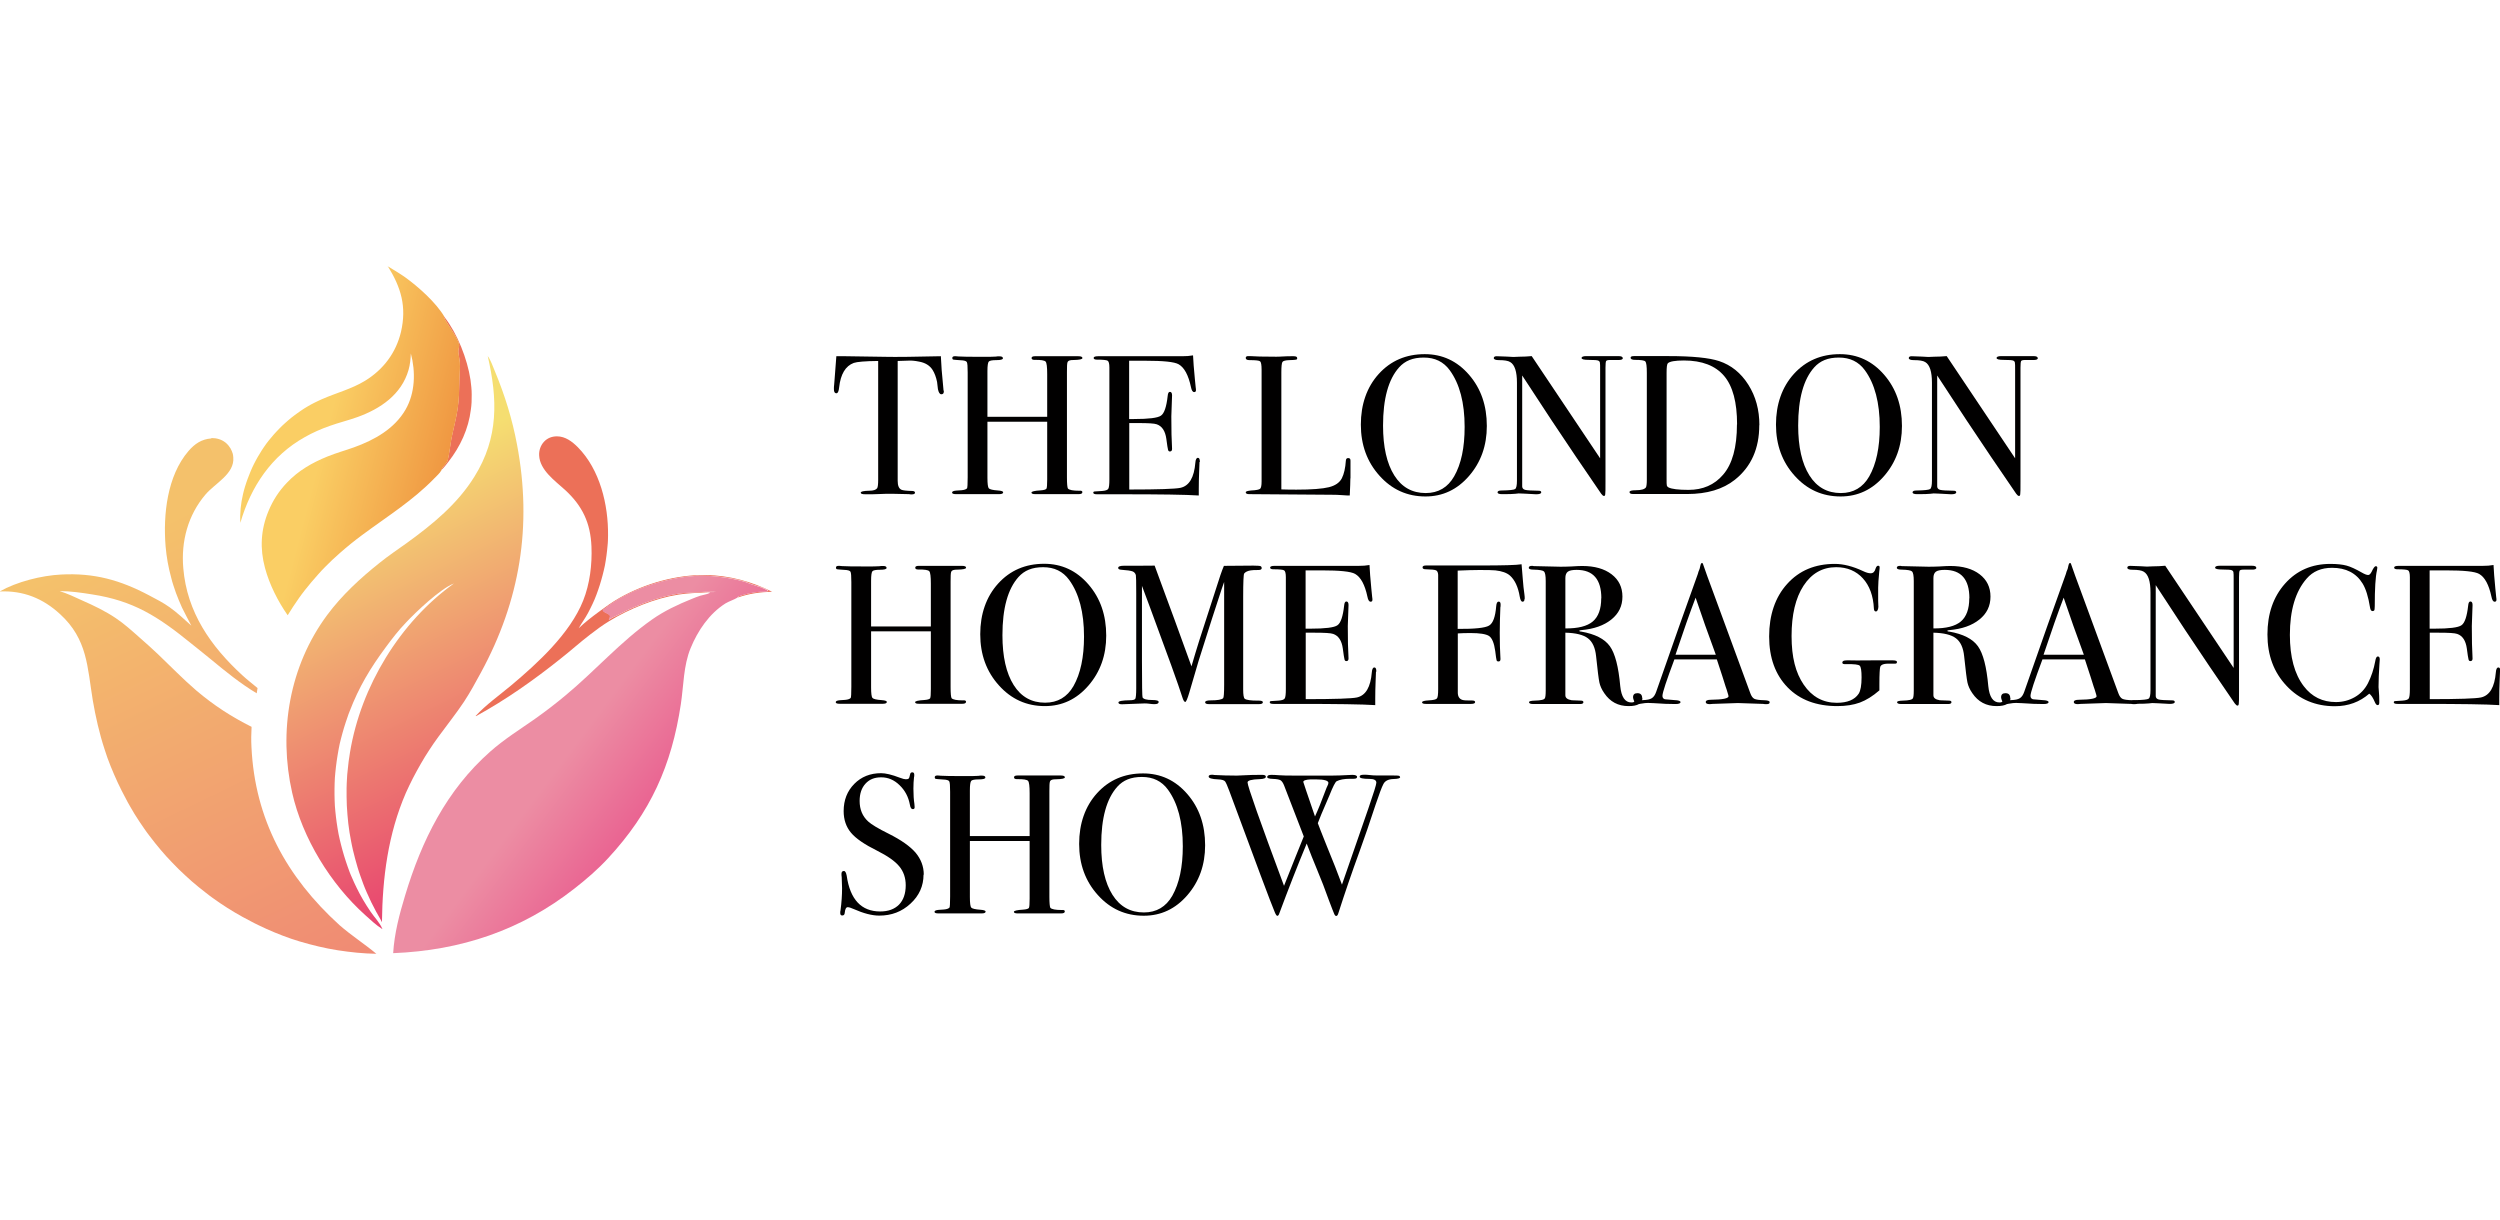
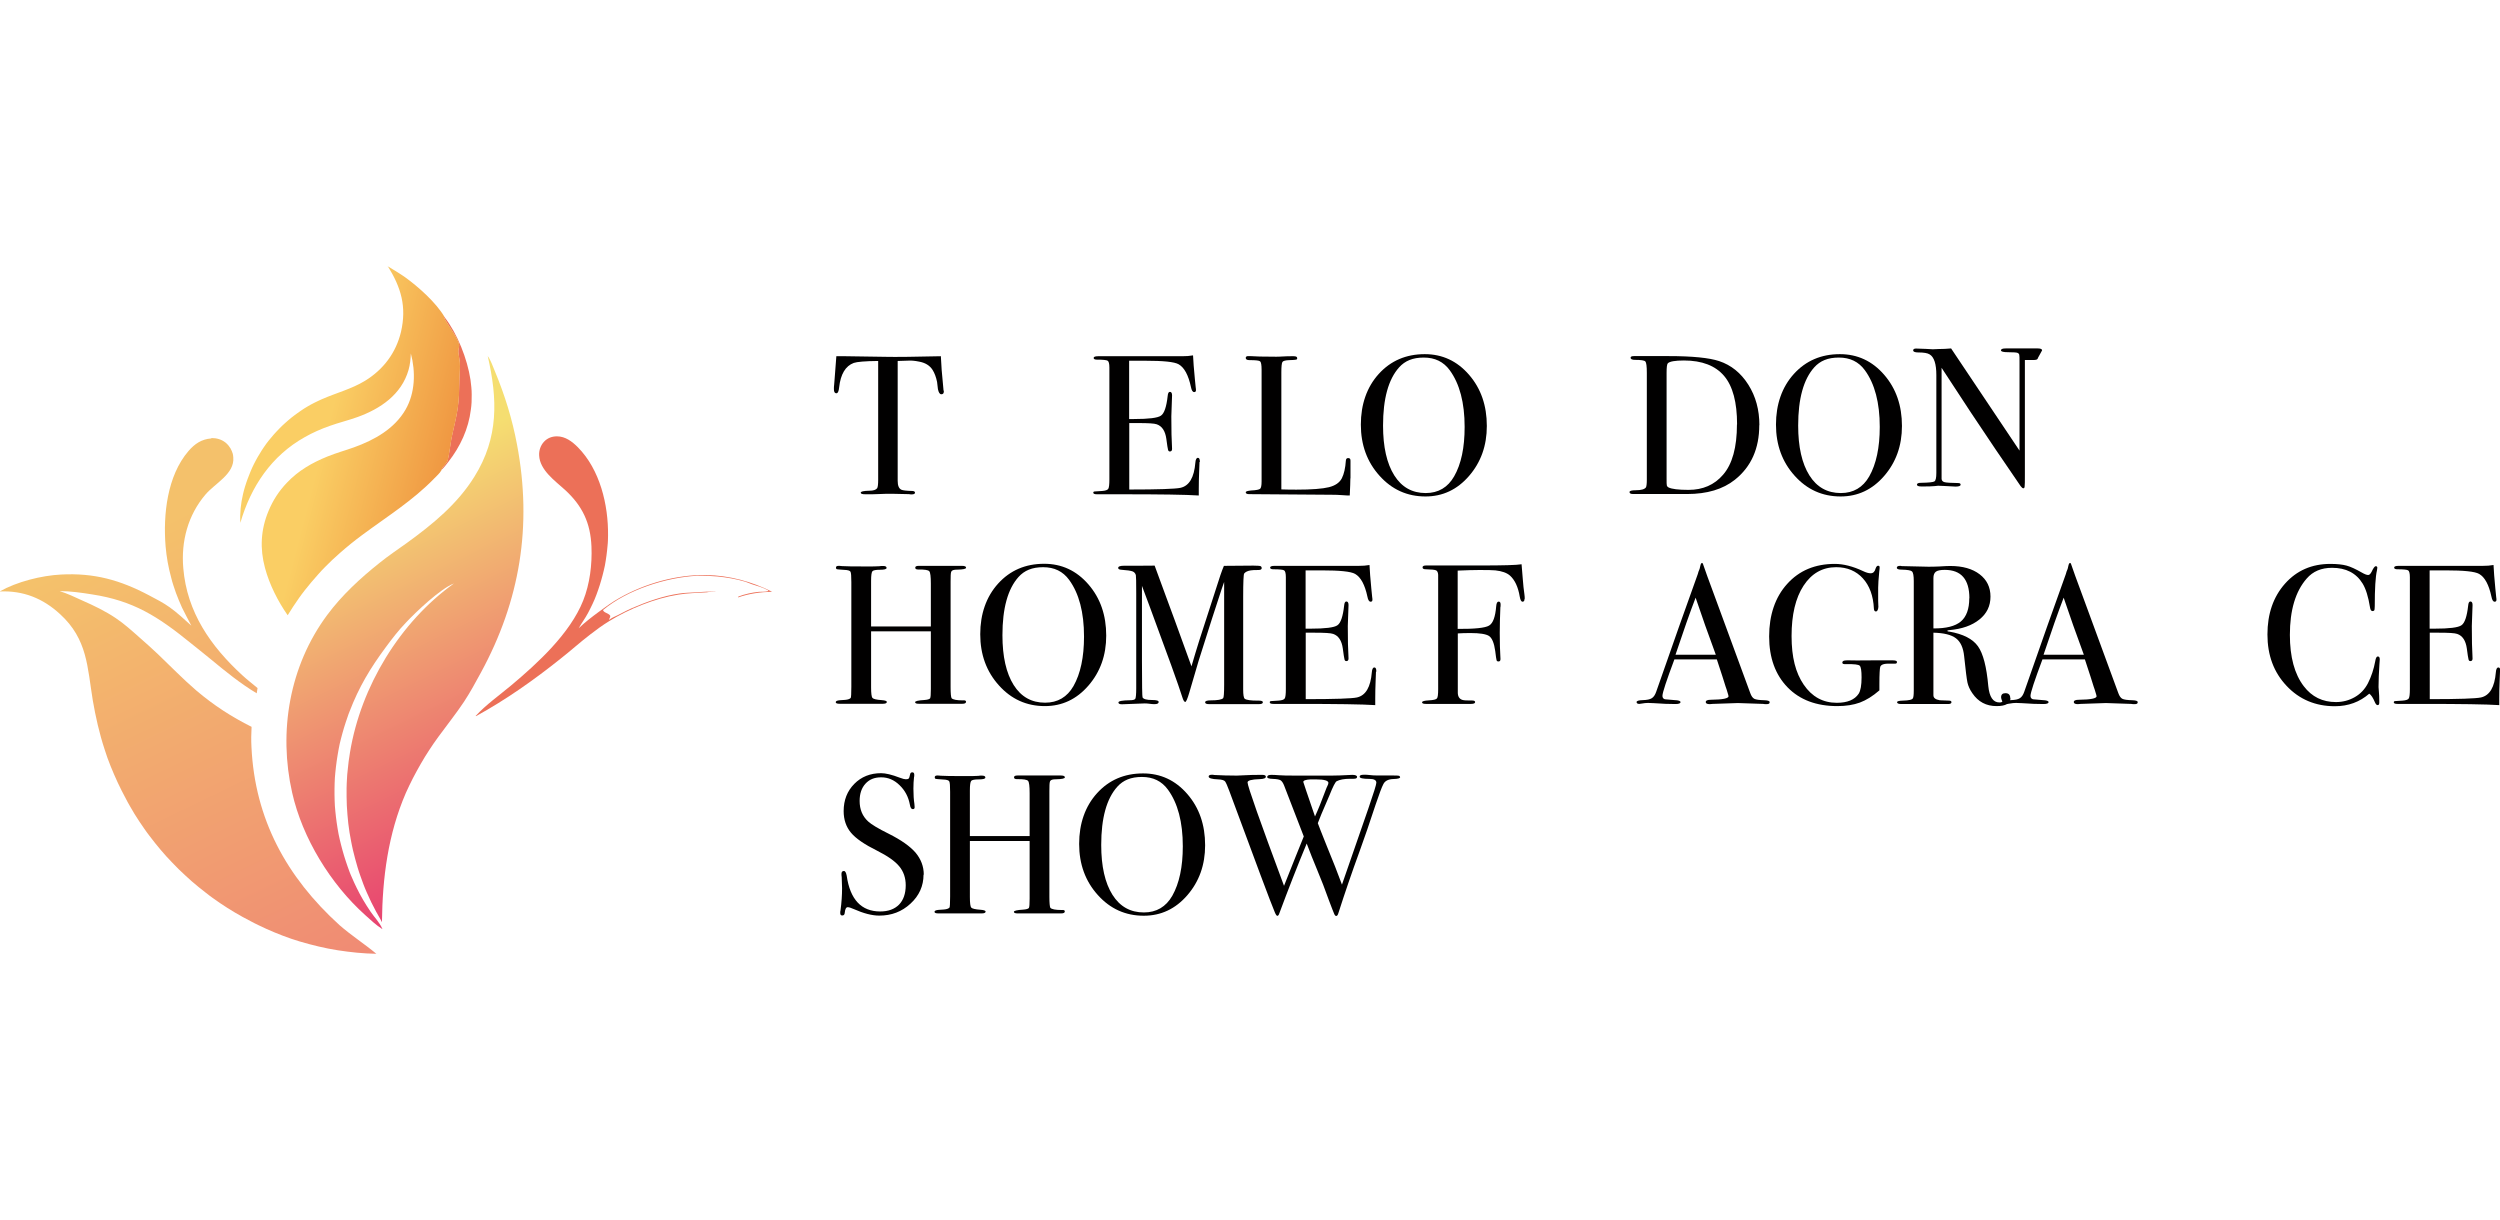
<svg xmlns="http://www.w3.org/2000/svg" id="Livello_1" version="1.1" viewBox="0 0 205 100">
  <defs>
    <style>
      .st0 {
        fill: #010000;
      }

      .st1 {
        fill: url(#linear-gradient2);
      }

      .st2 {
        fill: url(#linear-gradient1);
      }

      .st3 {
        fill: url(#linear-gradient3);
      }

      .st4 {
        fill: url(#linear-gradient);
      }

      .st5 {
        fill: #ec7058;
      }
    </style>
    <linearGradient id="linear-gradient" x1="-1699.8" y1="1020.59" x2="-1702.88" y2="1021.39" gradientTransform="translate(8336.31 5021.77) scale(4.88 -4.88)" gradientUnits="userSpaceOnUse">
      <stop offset="0" stop-color="#ea7b30" />
      <stop offset="1" stop-color="#face64" />
    </linearGradient>
    <linearGradient id="linear-gradient1" x1="-1701.68" y1="1012.15" x2="-1705.59" y2="1020.24" gradientTransform="translate(8336.31 5021.77) scale(4.88 -4.88)" gradientUnits="userSpaceOnUse">
      <stop offset="0" stop-color="#ef8475" />
      <stop offset="1" stop-color="#f4c16b" />
    </linearGradient>
    <linearGradient id="linear-gradient2" x1="-1696.53" y1="1014.75" x2="-1698.72" y2="1016.39" gradientTransform="translate(8336.31 5021.77) scale(4.88 -4.88)" gradientUnits="userSpaceOnUse">
      <stop offset="0" stop-color="#e84886" />
      <stop offset="1" stop-color="#ec8da3" />
    </linearGradient>
    <linearGradient id="linear-gradient3" x1="-1698.49" y1="1014.12" x2="-1701.85" y2="1021.01" gradientTransform="translate(8336.31 5021.77) scale(4.88 -4.88)" gradientUnits="userSpaceOnUse">
      <stop offset="0" stop-color="#e62e70" />
      <stop offset="1" stop-color="#f5de71" />
    </linearGradient>
  </defs>
  <g>
    <path class="st0" d="M77.39,32.12c0,.14-.07.21-.2.21s-.22-.14-.28-.42c-.02-.2-.04-.39-.07-.59-.08-.39-.2-.72-.37-.99-.23-.36-.6-.59-1.12-.68-.34-.07-.61-.09-.81-.08-.51.01-.82.03-.93.03v9.83c0,.39.1.64.31.73.11.05.41.09.91.1.13.01.2.06.2.14,0,.09-.09.14-.26.14-.09,0-.16,0-.23-.02-.65-.02-1.11-.03-1.38-.03-.36,0-.69,0-1.01.02-.31.02-.72.02-1.2.02-.25,0-.37-.04-.37-.13,0-.1.23-.15.7-.16.34,0,.55-.07.65-.21.05-.09.08-.31.08-.67v-9.76c-1.07.01-1.74.07-2,.16-.68.25-1.08.92-1.2,2-.03.33-.11.49-.23.49-.13,0-.2-.11-.2-.34,0-.12,0-.24.02-.36l.03-.37c.03-.5.08-1.16.15-1.97h.73l3.32.05c.39.01,1,.01,1.82,0l2.7-.05c.02.61.09,1.51.21,2.7,0,.03,0,.07.02.12.01.05.02.08.02.09Z" />
-     <path class="st0" d="M88.75,40.37c0,.1-.1.15-.31.15h-3.54c-.22,0-.32-.04-.32-.13s.25-.15.76-.18c.27-.02.42-.07.47-.14.04-.07.06-.32.06-.75v-4.74h-4.9v4.6c0,.49.04.78.11.86.08.09.33.15.76.18.28.02.42.07.42.15,0,.1-.11.15-.33.15h-3.53c-.22,0-.33-.04-.33-.13s.11-.14.33-.16c.14-.01.29-.02.44-.03.24-.02.39-.08.46-.16.03-.05.05-.36.05-.91v-8.58c0-.49-.02-.77-.07-.86-.05-.09-.22-.14-.51-.15-.34-.02-.53-.04-.59-.05-.06-.01-.09-.06-.09-.14,0-.09.07-.14.21-.14.04,0,.14,0,.28.02.27.02.91.03,1.92.03.55,0,.94,0,1.16-.02.08-.02.17-.02.29-.02.2,0,.29.05.29.16,0,.1-.18.15-.53.15s-.56.04-.63.12c-.07.08-.11.34-.11.78v3.75h4.9v-3.51c0-.58-.04-.92-.13-1.02-.09-.1-.39-.15-.91-.14-.16,0-.24-.05-.24-.15s.09-.15.28-.15h3.55c.23,0,.34.05.34.15s-.24.15-.72.16c-.14,0-.24.01-.31.03-.11.03-.18.09-.2.18-.03.09-.04.34-.04.76v8.66c0,.52.03.82.08.91.11.12.42.18.93.18.17-.02.26.02.26.13Z" />
    <path class="st0" d="M98.36,37.89s-.01.31-.03.8c-.02.49-.03.95-.03,1.4v.54c-1.06-.07-3.17-.1-6.31-.1h-2.03c-.21,0-.31-.04-.31-.13,0-.06.03-.09.1-.1.03,0,.24-.01.62-.04.28-.02.45-.08.51-.18.06-.1.09-.35.09-.77v-9.17c0-.32-.05-.5-.14-.56-.09-.06-.39-.09-.89-.09-.17,0-.26-.05-.26-.14s.12-.14.36-.14h6.9c.33,0,.62-.02.89-.07.02.47.07,1.11.15,1.94l.07.7c.01.05.02.12.02.21,0,.11-.05.16-.15.16-.12,0-.21-.14-.26-.41-.21-.98-.54-1.6-1.01-1.87-.35-.2-1.26-.29-2.73-.29h-1.33v4.78h.39c1.21,0,1.96-.09,2.22-.28.27-.18.45-.72.55-1.61.02-.23.08-.34.18-.34.12,0,.18.1.18.29s-.01.48-.03.86c-.02.38-.03.67-.03.86,0,1.16.02,1.96.05,2.39,0,.11.01.2.01.28,0,.14-.06.21-.18.21-.08,0-.13-.05-.15-.14-.03-.09-.07-.39-.14-.9-.09-.64-.35-1.04-.79-1.19-.19-.07-.7-.1-1.52-.1h-.73v5.45c2.39,0,3.79-.05,4.2-.14.72-.16,1.12-.85,1.22-2.06.02-.27.09-.4.21-.4.11,0,.16.11.16.34Z" />
    <path class="st0" d="M110.73,39.23c0,.28-.02.75-.05,1.4h-.18c-.07,0-.22-.01-.47-.03-.25-.02-.53-.03-.84-.03l-6.76-.05c-.18,0-.28-.05-.28-.15,0-.08.15-.12.44-.15.41-.02.66-.07.74-.14.08-.07.12-.27.12-.61v-9.14c0-.4-.04-.63-.12-.7s-.37-.1-.87-.1c-.21,0-.31-.06-.31-.18,0-.1.07-.15.2-.15h.15c.36.03,1.07.05,2.13.05.1,0,.29,0,.57-.02.28-.02.52-.02.7-.02h.18c.2,0,.29.05.29.16,0,.07-.03.11-.09.12-.06.02-.25.03-.56.04-.31.01-.5.06-.56.15-.06.09-.09.38-.09.85v9.6c.29.01.7.02,1.22.02,1.27,0,2.16-.07,2.68-.2.52-.13.87-.37,1.06-.73.18-.36.29-.84.33-1.45.01-.14.07-.21.19-.21.14,0,.2.08.19.24v1.42Z" />
    <path class="st0" d="M121.92,34.93c0,1.62-.49,2.98-1.46,4.1-.97,1.12-2.16,1.68-3.57,1.68-1.5,0-2.76-.57-3.77-1.7-1.02-1.13-1.53-2.53-1.53-4.19s.49-3.08,1.47-4.16c.98-1.08,2.24-1.62,3.77-1.62,1.44,0,2.65.56,3.63,1.69.98,1.13,1.46,2.53,1.46,4.2ZM120.1,35.01c0-1.99-.41-3.54-1.22-4.65-.51-.7-1.22-1.04-2.13-1.04s-1.54.27-2.02.8c-.88.98-1.32,2.57-1.32,4.78,0,1.75.31,3.11.92,4.08.61.97,1.47,1.45,2.58,1.45,1.03,0,1.81-.46,2.33-1.37.58-1.01.86-2.36.86-4.05Z" />
-     <path class="st0" d="M133.07,29.37c0,.11-.14.16-.41.15h-.65c-.17,0-.28.03-.31.09-.03.06-.05.24-.05.54v9.36c0,.57,0,.91-.02,1.01-.01.1-.04.15-.1.15-.07,0-.14-.06-.23-.18l-2.08-3.05c-1.21-1.78-2.67-3.99-4.4-6.65v9.11c.01.14.09.23.25.27.15.04.52.06,1.1.07.14,0,.21.04.21.13,0,.11-.14.16-.42.16-.1,0-.41-.02-.93-.05-.17-.01-.34-.02-.5-.02.01,0-.08.01-.28.03-.2.02-.51.03-.92.03h-.16c-.25,0-.37-.05-.37-.15s.11-.15.33-.15c.64-.01,1.01-.05,1.11-.12.1-.07.15-.3.15-.69v-8.03c0-.9-.18-1.47-.55-1.69-.17-.11-.48-.16-.93-.16-.28,0-.42-.06-.42-.17,0-.1.08-.15.24-.15.22,0,.49.01.83.03.34.02.52.03.54.03.03,0,.18,0,.46-.02.36,0,.7-.02,1.04-.05l5.61,8.38v-7.24c0-.34,0-.54-.02-.61-.01-.07-.05-.12-.13-.16-.08-.04-.34-.06-.78-.06-.39,0-.59-.05-.59-.15,0-.11.13-.16.39-.16h2.62c.24,0,.36.05.36.16Z" />
    <path class="st0" d="M144.26,34.87c0,1.92-.67,3.41-2,4.47-.98.78-2.28,1.17-3.92,1.17h-4.41c-.21,0-.31-.05-.31-.16,0-.1.17-.15.52-.15.44,0,.72-.08.83-.24.04-.08.07-.28.07-.62v-8.77c0-.53-.04-.84-.12-.93-.08-.09-.36-.13-.84-.13-.25,0-.37-.06-.37-.18,0-.09.09-.13.28-.13-.01,0,.11,0,.36,0h2.47c1.95,0,3.34.14,4.15.41.99.33,1.78.97,2.39,1.93s.91,2.07.91,3.32ZM142.44,34.8c0-1.81-.35-3.13-1.06-3.97-.71-.84-1.81-1.27-3.3-1.27-.73,0-1.17.08-1.32.23-.07.08-.1.34-.1.78v8.68c0,.3,0,.49.02.56s.06.12.14.16c.26.13.81.2,1.64.2,1.17,0,2.12-.41,2.83-1.24.76-.87,1.14-2.25,1.14-4.13Z" />
    <path class="st0" d="M155.96,34.93c0,1.62-.49,2.98-1.46,4.1-.97,1.12-2.16,1.68-3.57,1.68-1.5,0-2.76-.57-3.77-1.7-1.02-1.13-1.53-2.53-1.53-4.19s.49-3.08,1.47-4.16c.98-1.08,2.24-1.62,3.77-1.62,1.44,0,2.65.56,3.63,1.69.98,1.13,1.46,2.53,1.46,4.2ZM154.14,35.01c0-1.99-.41-3.54-1.22-4.65-.51-.7-1.22-1.04-2.13-1.04s-1.54.27-2.02.8c-.88.98-1.32,2.57-1.32,4.78,0,1.75.31,3.11.92,4.08.61.97,1.47,1.45,2.58,1.45,1.03,0,1.81-.46,2.33-1.37.57-1.01.86-2.36.86-4.05Z" />
-     <path class="st0" d="M167.1,29.37c0,.11-.14.16-.41.15h-.65c-.17,0-.28.03-.31.09-.03.06-.05.24-.05.54v9.36c0,.57,0,.91-.02,1.01-.01.1-.04.15-.1.15-.07,0-.14-.06-.23-.18l-2.08-3.05c-1.21-1.78-2.67-3.99-4.4-6.65v9.11c.01.14.09.23.25.27.15.04.52.06,1.1.07.14,0,.21.04.21.13,0,.11-.14.16-.42.16-.1,0-.41-.02-.93-.05-.17-.01-.34-.02-.5-.02.01,0-.08.01-.28.03-.2.02-.51.03-.92.03h-.16c-.25,0-.37-.05-.37-.15s.11-.15.33-.15c.64-.01,1.01-.05,1.11-.12.1-.07.15-.3.15-.69v-8.03c0-.9-.18-1.47-.55-1.69-.17-.11-.48-.16-.93-.16-.28,0-.42-.06-.42-.17,0-.1.08-.15.24-.15.22,0,.49.01.83.03.34.02.52.03.54.03.03,0,.18,0,.46-.02.36,0,.7-.02,1.04-.05l5.61,8.38v-7.24c0-.34,0-.54-.02-.61-.01-.07-.05-.12-.13-.16-.08-.04-.34-.06-.78-.06-.39,0-.59-.05-.59-.15,0-.11.13-.16.39-.16h2.62c.24,0,.36.05.36.16Z" />
+     <path class="st0" d="M167.1,29.37c0,.11-.14.16-.41.15h-.65v9.36c0,.57,0,.91-.02,1.01-.01.1-.04.15-.1.15-.07,0-.14-.06-.23-.18l-2.08-3.05c-1.21-1.78-2.67-3.99-4.4-6.65v9.11c.01.14.09.23.25.27.15.04.52.06,1.1.07.14,0,.21.04.21.13,0,.11-.14.16-.42.16-.1,0-.41-.02-.93-.05-.17-.01-.34-.02-.5-.02.01,0-.08.01-.28.03-.2.02-.51.03-.92.03h-.16c-.25,0-.37-.05-.37-.15s.11-.15.33-.15c.64-.01,1.01-.05,1.11-.12.1-.07.15-.3.15-.69v-8.03c0-.9-.18-1.47-.55-1.69-.17-.11-.48-.16-.93-.16-.28,0-.42-.06-.42-.17,0-.1.08-.15.24-.15.22,0,.49.01.83.03.34.02.52.03.54.03.03,0,.18,0,.46-.02.36,0,.7-.02,1.04-.05l5.61,8.38v-7.24c0-.34,0-.54-.02-.61-.01-.07-.05-.12-.13-.16-.08-.04-.34-.06-.78-.06-.39,0-.59-.05-.59-.15,0-.11.13-.16.39-.16h2.62c.24,0,.36.05.36.16Z" />
    <path class="st0" d="M79.21,57.56c0,.1-.1.15-.31.15h-3.54c-.22,0-.32-.04-.32-.13s.25-.15.76-.18c.27-.02.42-.07.47-.14.04-.07.06-.32.06-.75v-4.74h-4.9v4.6c0,.49.04.78.11.86.08.09.33.15.76.18.28.02.42.07.42.15,0,.1-.11.15-.33.15h-3.53c-.22,0-.33-.04-.33-.13s.11-.14.33-.16c.14-.01.29-.02.44-.03.24-.02.39-.08.46-.16.03-.05.05-.36.05-.91v-8.58c0-.49-.02-.77-.07-.86-.05-.09-.22-.14-.51-.15-.34-.02-.53-.04-.59-.05-.06-.01-.09-.06-.09-.14,0-.09.07-.14.21-.14.04,0,.14,0,.28.02.27.02.91.03,1.92.03.55,0,.94,0,1.16-.02.08-.02.17-.02.29-.02.2,0,.29.05.29.16,0,.1-.18.15-.53.15s-.56.04-.63.12c-.07.08-.11.34-.11.78v3.75h4.9v-3.51c0-.58-.04-.92-.13-1.02-.09-.1-.39-.15-.91-.14-.16,0-.24-.05-.24-.15s.09-.15.28-.15h3.55c.23,0,.34.05.34.15s-.24.15-.72.16c-.14,0-.24.01-.31.03-.11.03-.18.09-.2.18-.03.09-.04.34-.04.76v8.66c0,.52.03.82.08.91.11.12.42.18.93.18.17-.02.26.02.26.13Z" />
    <path class="st0" d="M90.71,52.12c0,1.62-.49,2.98-1.46,4.1-.97,1.12-2.16,1.68-3.57,1.68-1.5,0-2.76-.57-3.77-1.7-1.02-1.13-1.53-2.53-1.53-4.19s.49-3.08,1.47-4.16c.98-1.08,2.24-1.62,3.77-1.62,1.44,0,2.65.56,3.63,1.69.98,1.13,1.46,2.53,1.46,4.2ZM88.89,52.2c0-1.99-.41-3.54-1.22-4.65-.51-.7-1.22-1.04-2.13-1.04s-1.54.27-2.02.8c-.88.98-1.32,2.57-1.32,4.78,0,1.75.31,3.11.92,4.08.61.97,1.47,1.45,2.58,1.45,1.03,0,1.81-.46,2.33-1.37.57-1.01.86-2.36.86-4.05Z" />
    <path class="st0" d="M103.55,57.6c0,.09-.11.14-.34.14h-4.05c-.23,0-.34-.05-.34-.15,0-.11.16-.16.47-.16.55,0,.89-.06,1.01-.18.05-.05.08-.42.08-1.09v-8.44s-.07.2-.2.57c-.44,1.31-1.07,3.29-1.9,5.92l-.76,2.59c-.15.51-.26.76-.33.76-.08,0-.16-.13-.24-.39-.31-.99-1.2-3.45-2.66-7.39l-.65-1.74c0,.21,0,.49,0,.85v5.29c0,1.99.02,2.99.05,3.01.08.14.34.21.78.21.36,0,.54.05.54.16,0,.12-.11.18-.34.18-.14,0-.27-.01-.39-.03-.15-.02-.29-.03-.41-.03l-1.87.07c-.2,0-.29-.05-.29-.15,0-.11.31-.17.93-.18.26,0,.41-.04.46-.13.04-.09.07-.37.07-.85v-7.81c0-.9-.01-1.39-.03-1.47-.04-.15-.14-.26-.28-.31-.14-.05-.44-.1-.91-.13-.17-.01-.26-.06-.26-.15,0-.12.16-.18.48-.18h1.14c.65,0,1.1,0,1.37-.01.05.14.37.99.94,2.56.25.65.94,2.55,2.08,5.7.2-.71.42-1.4.63-2.09l1.74-5.38c.11-.31.2-.57.29-.77l2.41-.02c.35,0,.56.02.61.05.05.03.08.08.08.15,0,.11-.09.16-.28.16-.3,0-.51.01-.62.03-.26.04-.44.13-.54.26-.05.08-.08.71-.08,1.91v7.59c0,.44.04.69.13.77.14.1.49.15,1.06.15h.1c.22,0,.33.05.33.14Z" />
    <path class="st0" d="M112.83,55.08s-.01.31-.03.8c-.02.49-.03.95-.03,1.4v.54c-1.06-.07-3.17-.1-6.31-.1h-2.03c-.21,0-.31-.04-.31-.13,0-.06.03-.09.1-.1.03,0,.24-.01.62-.04.28-.02.45-.08.51-.18.06-.1.09-.35.09-.77v-9.17c0-.32-.05-.5-.14-.56-.09-.06-.39-.09-.89-.09-.17,0-.26-.05-.26-.14s.12-.14.36-.14h6.9c.33,0,.62-.02.89-.07.02.47.07,1.11.15,1.94l.07.7c.01.05.02.12.02.21,0,.11-.05.16-.15.16-.12,0-.21-.14-.26-.41-.21-.98-.54-1.6-1.01-1.87-.35-.2-1.26-.29-2.73-.29h-1.33v4.78h.39c1.21,0,1.96-.09,2.22-.28.27-.18.45-.72.55-1.61.02-.23.08-.34.18-.34.12,0,.18.1.18.29s-.01.48-.03.86c-.02.38-.03.67-.03.86,0,1.16.02,1.96.05,2.39,0,.11.01.2.01.28,0,.14-.06.21-.18.21-.08,0-.13-.05-.15-.14-.03-.09-.07-.39-.14-.9-.09-.64-.35-1.04-.79-1.19-.19-.07-.7-.1-1.52-.1h-.73v5.45c2.39,0,3.79-.05,4.2-.14.72-.16,1.12-.85,1.22-2.06.02-.27.09-.4.21-.4.11,0,.16.11.16.34Z" />
    <path class="st0" d="M125.01,49.11c0,.15-.05.23-.16.23s-.18-.14-.23-.41c-.13-.79-.4-1.37-.8-1.73-.26-.23-.66-.37-1.2-.43-.2-.02-.63-.03-1.3-.03-.5,0-1.1.02-1.79.05v4.78c1.39.01,2.25-.08,2.57-.27.33-.19.52-.72.59-1.6.02-.25.09-.37.2-.37s.16.08.16.24c0,.1,0,.18-.02.24-.03.75-.05,1.44-.05,2.08,0,.82.02,1.48.05,1.95,0,.04.01.11.01.2,0,.13-.05.2-.16.2-.09,0-.14-.03-.16-.1s-.06-.31-.11-.75c-.09-.66-.26-1.07-.51-1.24-.25-.16-.76-.24-1.51-.24-.4,0-.75.01-1.05.03v4.85c0,.31.12.52.37.6.12.04.38.06.79.05.17,0,.26.04.26.13,0,.1-.11.15-.33.15h-3.71c-.21,0-.31-.04-.31-.13s.19-.14.56-.16c.37-.02.59-.07.66-.16.07-.08.1-.33.1-.76v-9.37c-.01-.2-.07-.32-.17-.37-.1-.05-.39-.08-.85-.09-.18,0-.26-.05-.26-.16,0-.1.1-.15.29-.15h.26s.5,0,1.57,0h2.63c1.83,0,2.96-.03,3.37-.1.01.14.04.55.1,1.22.03.46.08.86.13,1.22.02.15.03.28.03.39Z" />
-     <path class="st0" d="M134.68,57.22c0,.46-.38.68-1.14.68-.85,0-1.51-.35-1.99-1.06-.21-.3-.34-.6-.4-.88-.06-.28-.15-1-.27-2.15-.07-.69-.29-1.18-.67-1.47-.38-.29-1-.44-1.85-.46v5.13c0,.22.17.35.52.41.1.01.35.02.75.03.14,0,.21.04.21.13,0,.1-.09.15-.28.15h-3.82c-.24,0-.36-.05-.36-.15,0-.08.16-.12.47-.13.51-.01.79-.08.83-.2.04-.05.07-.27.07-.63v-8.98c0-.43-.05-.69-.14-.78-.09-.09-.37-.14-.84-.15-.27,0-.41-.05-.41-.15,0-.11.09-.16.26-.16.03,0,.08,0,.15.02l2.16.05c.22,0,.52,0,.91-.02.43-.03.74-.04.91-.04,1.01,0,1.81.23,2.4.68.59.45.89,1.06.89,1.83s-.3,1.39-.91,1.88c-.61.49-1.43.78-2.47.87-.1.01-.15.03-.16.05,0,.04.05.07.16.07,1.14.2,1.92.6,2.35,1.2.43.6.71,1.69.85,3.27.09.89.39,1.34.91,1.34.16,0,.24-.03.24-.1,0-.01,0-.02-.02-.03-.05-.12-.08-.22-.08-.29,0-.23.12-.34.36-.34.26,0,.39.14.39.41ZM131.31,49.06c0-1.55-.67-2.33-2.02-2.33-.36,0-.6.05-.73.15-.13.1-.2.27-.2.52v4.13c1.04.01,1.79-.18,2.25-.57.46-.39.69-1.03.69-1.9Z" />
    <path class="st0" d="M145.11,57.6c0,.09-.08.14-.24.14-.11,0-.21,0-.29-.02l-2.07-.07-2.07.07c-.08.01-.16.02-.24.02-.22,0-.33-.06-.33-.17,0-.13.15-.19.44-.19.95-.01,1.43-.11,1.43-.29,0-.01-.01-.05-.03-.13l-.13-.43-.08-.23c-.1-.34-.34-1.08-.72-2.23h-3.48c-.65,1.74-.98,2.73-.98,2.99,0,.15.07.24.2.28.03.01.3.03.81.07.31.01.47.07.47.16,0,.11-.14.16-.42.16-.5,0-1.08-.02-1.74-.07-.16-.01-.33-.02-.5-.02s-.34.02-.5.05c-.09.02-.16.03-.21.03-.15,0-.23-.05-.23-.15s.17-.15.51-.16c.34-.01.59-.06.74-.16.15-.09.27-.27.36-.53,1.4-4.01,2.53-7.22,3.41-9.65.03-.13.08-.27.15-.43l.07-.3c.03-.12.08-.18.13-.18.03,0,.06.03.08.1.14.42.46,1.31.96,2.65.39,1.05,1.36,3.69,2.91,7.92.09.25.2.4.33.47.14.07.41.11.84.12.28.01.42.06.42.15ZM140.7,53.7c-.18-.49-.47-1.3-.88-2.43l-.78-2.26c-.46,1.2-1.01,2.76-1.65,4.68h3.31Z" />
    <path class="st0" d="M155.55,54.29c0,.09-.05.13-.15.13h-.37c-.5-.02-.78.06-.85.26-.04.13-.07.6-.07,1.41v.52c-.55.48-1.09.81-1.6,1-.52.19-1.13.29-1.85.29-1.71,0-3.08-.51-4.08-1.54s-1.51-2.42-1.51-4.17.49-3.22,1.48-4.31c.99-1.1,2.29-1.64,3.91-1.64.7,0,1.48.2,2.31.59.25.12.46.18.62.18.21,0,.34-.13.41-.39.05-.15.12-.23.2-.23.09,0,.13.04.13.13,0,.03,0,.15-.03.34-.06.62-.09,1.06-.09,1.33v1.06c.01.38.02.55.02.5-.02.26-.09.39-.21.39-.1,0-.15-.08-.16-.23-.05-1.06-.36-1.89-.91-2.49-.55-.6-1.28-.91-2.18-.91-1.13,0-2.02.51-2.68,1.52-.66,1.01-.98,2.39-.98,4.13s.33,3.01,1,3.99c.67.98,1.57,1.48,2.71,1.48.87,0,1.46-.25,1.79-.74.16-.25.24-.7.24-1.34,0-.54-.05-.86-.15-.96-.1-.1-.46-.14-1.07-.13-.15,0-.25,0-.29-.02-.04-.02-.07-.05-.07-.11,0-.12.12-.18.36-.18h.29c.16.01.74.01,1.72,0h1.79c.22,0,.33.05.33.15Z" />
    <path class="st0" d="M164.86,57.22c0,.46-.38.68-1.14.68-.85,0-1.51-.35-1.99-1.06-.21-.3-.34-.6-.4-.88-.06-.28-.15-1-.27-2.15-.07-.69-.29-1.18-.67-1.47-.38-.29-1-.44-1.85-.46v5.13c0,.22.17.35.52.41.1.01.35.02.75.03.14,0,.21.04.21.13,0,.1-.09.15-.28.15h-3.82c-.24,0-.36-.05-.36-.15,0-.08.16-.12.47-.13.51-.01.79-.08.83-.2.04-.05.07-.27.07-.63v-8.98c0-.43-.05-.69-.14-.78-.09-.09-.37-.14-.84-.15-.27,0-.41-.05-.41-.15,0-.11.09-.16.26-.16.03,0,.08,0,.15.02l2.16.05c.22,0,.52,0,.91-.02.43-.03.74-.04.91-.04,1.01,0,1.81.23,2.4.68.59.45.89,1.06.89,1.83s-.3,1.39-.91,1.88c-.61.49-1.43.78-2.47.87-.1.01-.15.03-.16.05,0,.04.05.07.16.07,1.14.2,1.92.6,2.35,1.2.43.6.71,1.69.85,3.27.09.89.39,1.34.91,1.34.16,0,.24-.03.24-.1,0-.01,0-.02-.02-.03-.05-.12-.08-.22-.08-.29,0-.23.12-.34.36-.34.26,0,.39.14.39.41ZM161.49,49.06c0-1.55-.67-2.33-2.02-2.33-.36,0-.6.05-.73.15-.13.1-.2.27-.2.52v4.13c1.04.01,1.79-.18,2.25-.57.46-.39.69-1.03.69-1.9Z" />
    <path class="st0" d="M175.29,57.6c0,.09-.08.14-.24.14-.11,0-.21,0-.29-.02l-2.07-.07-2.07.07c-.08.01-.16.02-.24.02-.22,0-.33-.06-.33-.17,0-.13.15-.19.44-.19.95-.01,1.43-.11,1.43-.29,0-.01-.01-.05-.03-.13l-.13-.43-.08-.23c-.1-.34-.34-1.08-.72-2.23h-3.48c-.65,1.74-.98,2.73-.98,2.99,0,.15.07.24.2.28.03.01.3.03.81.07.31.01.47.07.47.16,0,.11-.14.16-.42.16-.5,0-1.08-.02-1.74-.07-.16-.01-.33-.02-.5-.02s-.34.02-.5.05c-.09.02-.16.03-.21.03-.15,0-.23-.05-.23-.15s.17-.15.51-.16c.34-.01.59-.06.74-.16.15-.09.27-.27.36-.53,1.4-4.01,2.53-7.22,3.41-9.65.03-.13.08-.27.15-.43l.07-.3c.03-.12.08-.18.13-.18.03,0,.06.03.08.1.14.42.46,1.31.96,2.65.39,1.05,1.36,3.69,2.91,7.92.09.25.2.4.33.47.14.07.41.11.84.12.28.01.42.06.42.15ZM170.88,53.7c-.18-.49-.47-1.3-.88-2.43l-.78-2.26c-.46,1.2-1.01,2.76-1.65,4.68h3.31Z" />
-     <path class="st0" d="M185.02,46.56c0,.11-.14.16-.41.15h-.65c-.17,0-.28.03-.31.09-.03.06-.05.24-.05.54v9.36c0,.57,0,.91-.02,1.01-.01.1-.04.15-.1.15-.07,0-.14-.06-.23-.18l-2.08-3.05c-1.21-1.78-2.67-3.99-4.4-6.65v9.11c.01.14.09.23.25.27.15.04.52.06,1.1.07.14,0,.21.04.21.13,0,.11-.14.16-.42.16-.1,0-.41-.02-.93-.05-.17-.01-.34-.02-.5-.02.01,0-.08.01-.28.03-.2.02-.51.03-.92.03h-.16c-.25,0-.37-.05-.37-.15s.11-.15.33-.15c.64-.01,1.01-.05,1.11-.12.1-.07.15-.3.15-.69v-8.03c0-.9-.18-1.47-.55-1.69-.17-.11-.48-.16-.93-.16-.28,0-.42-.06-.42-.17,0-.1.08-.15.24-.15.22,0,.49.01.83.03.34.02.52.03.54.03.03,0,.18,0,.46-.02.36,0,.7-.02,1.04-.05l5.61,8.38v-7.24c0-.34,0-.54-.02-.61-.01-.07-.05-.12-.13-.16-.08-.04-.34-.06-.78-.06-.39,0-.59-.05-.59-.15,0-.11.13-.16.39-.16h2.62c.24,0,.36.05.36.16Z" />
    <path class="st0" d="M195.14,54.08s-.01.12-.03.44c-.04.63-.07,1.24-.07,1.82,0,.07.01.2.03.4.02.2.03.44.03.72v.15c0,.14-.04.21-.13.21s-.16-.08-.23-.24c-.15-.36-.3-.59-.46-.7-.78.68-1.72,1.03-2.82,1.03-1.59,0-2.92-.56-3.96-1.67-1.05-1.11-1.57-2.51-1.57-4.21s.48-3.09,1.44-4.17c.96-1.08,2.2-1.62,3.72-1.62.55,0,1,.05,1.33.14.33.09.74.28,1.23.56.24.14.42.21.54.21.1,0,.19-.09.28-.26.14-.3.25-.46.34-.46s.13.04.13.13c0,.04-.01.11-.03.21-.12.52-.18,1.5-.18,2.93,0,.21-.02.33-.05.36s-.08.05-.13.05c-.11,0-.18-.1-.21-.31-.14-.87-.34-1.51-.6-1.94-.53-.87-1.37-1.3-2.51-1.3-.88,0-1.57.29-2.08.88-.92,1.05-1.38,2.59-1.38,4.62,0,1.81.38,3.22,1.14,4.21.66.87,1.54,1.3,2.64,1.3.56,0,1.08-.14,1.55-.41s.82-.65,1.07-1.13c.28-.55.48-1.16.6-1.81.04-.26.11-.39.21-.39.11,0,.16.08.16.24Z" />
    <path class="st0" d="M205,55.08s-.01.31-.03.8c-.02.49-.03.95-.03,1.4v.54c-1.06-.07-3.17-.1-6.31-.1h-2.03c-.21,0-.31-.04-.31-.13,0-.06.03-.09.1-.1.03,0,.24-.01.62-.04.28-.02.45-.08.51-.18.06-.1.09-.35.09-.77v-9.17c0-.32-.05-.5-.14-.56-.09-.06-.39-.09-.89-.09-.17,0-.26-.05-.26-.14s.12-.14.36-.14h6.9c.33,0,.62-.02.89-.07.02.47.07,1.11.15,1.94l.07.7c.01.05.02.12.02.21,0,.11-.05.16-.15.16-.12,0-.21-.14-.26-.41-.21-.98-.54-1.6-1.01-1.87-.35-.2-1.26-.29-2.73-.29h-1.33v4.78h.39c1.21,0,1.96-.09,2.22-.28.27-.18.45-.72.55-1.61.02-.23.08-.34.18-.34.12,0,.18.1.18.29s-.01.48-.03.86c-.02.38-.03.67-.03.86,0,1.16.02,1.96.05,2.39,0,.11.01.2.01.28,0,.14-.06.21-.18.21-.08,0-.13-.05-.15-.14-.03-.09-.07-.39-.14-.9-.09-.64-.35-1.04-.79-1.19-.19-.07-.7-.1-1.52-.1h-.73v5.45c2.39,0,3.79-.05,4.2-.14.72-.16,1.12-.85,1.22-2.06.02-.27.09-.4.21-.4.11,0,.16.11.16.34Z" />
    <path class="st0" d="M75.73,71.72c0,.93-.36,1.73-1.07,2.38-.71.66-1.56.98-2.56.98-.59,0-1.29-.18-2.1-.54-.22-.1-.38-.15-.49-.15-.13,0-.21.15-.24.45-.01.16-.08.23-.21.23-.11,0-.16-.07-.16-.2,0-.09,0-.15.02-.2.09-.66.13-1.27.13-1.84,0-.11-.01-.41-.03-.91-.01-.07-.02-.15-.02-.26,0-.16.07-.24.2-.24.11,0,.18.13.23.39.28,1.95,1.2,2.93,2.75,2.93.66,0,1.17-.19,1.54-.56.36-.37.55-.9.55-1.59,0-.61-.18-1.13-.53-1.55-.35-.43-.96-.85-1.81-1.28-1.03-.51-1.75-1-2.15-1.48-.4-.48-.6-1.07-.6-1.77,0-.9.29-1.64.87-2.23.58-.59,1.32-.88,2.2-.88.37,0,.88.12,1.53.37.23.09.4.13.5.13.12,0,.2-.02.24-.07.04-.04.07-.16.11-.34.02-.11.08-.16.18-.16.11,0,.16.07.16.2,0,.09,0,.15-.02.2-.03.26-.05.58-.05.94,0,.52.03.93.08,1.24l.02.26c.01.12-.04.18-.15.18-.12,0-.2-.12-.24-.37-.12-.64-.4-1.17-.85-1.6-.44-.43-.94-.64-1.5-.64s-.97.17-1.29.52c-.32.35-.48.82-.48,1.42,0,.69.23,1.25.7,1.68.26.24.82.58,1.69,1.01,1.02.51,1.75,1.03,2.2,1.55.44.53.67,1.13.67,1.8Z" />
    <path class="st0" d="M87.31,74.75c0,.1-.1.15-.31.15h-3.54c-.22,0-.32-.04-.32-.13s.25-.15.76-.18c.27-.02.42-.07.47-.14.04-.07.06-.32.06-.75v-4.74h-4.9v4.6c0,.49.04.78.11.86.08.09.33.15.76.18.28.02.42.07.42.15,0,.1-.11.15-.33.15h-3.53c-.22,0-.33-.04-.33-.13s.11-.14.33-.16c.14-.01.29-.02.44-.03.24-.02.39-.08.46-.16.03-.05.05-.36.05-.91v-8.58c0-.49-.02-.77-.07-.86-.05-.09-.22-.14-.51-.15-.34-.02-.53-.04-.59-.05-.06-.01-.09-.06-.09-.14,0-.09.07-.14.21-.14.04,0,.14,0,.28.02.27.02.91.03,1.92.03.55,0,.94,0,1.16-.02.08-.02.17-.02.29-.02.2,0,.29.05.29.16,0,.1-.18.15-.53.15s-.56.04-.63.12c-.07.08-.11.34-.11.78v3.75h4.9v-3.51c0-.58-.04-.92-.13-1.02-.09-.1-.39-.15-.91-.14-.16,0-.24-.05-.24-.15s.09-.15.28-.15h3.55c.23,0,.34.05.34.15s-.24.15-.72.16c-.14,0-.24.01-.31.03-.11.03-.18.09-.2.18-.03.09-.04.34-.04.76v8.66c0,.52.03.82.08.91.11.12.42.18.93.18.17-.02.26.02.26.13Z" />
    <path class="st0" d="M98.82,69.31c0,1.62-.49,2.98-1.46,4.1-.97,1.12-2.16,1.68-3.57,1.68-1.5,0-2.76-.57-3.77-1.7-1.02-1.13-1.53-2.53-1.53-4.19s.49-3.08,1.47-4.16c.98-1.08,2.24-1.62,3.77-1.62,1.44,0,2.65.56,3.63,1.69.98,1.13,1.46,2.53,1.46,4.2ZM96.99,69.4c0-1.99-.41-3.54-1.22-4.65-.51-.7-1.22-1.04-2.13-1.04s-1.54.27-2.02.8c-.88.98-1.32,2.57-1.32,4.78,0,1.75.31,3.11.92,4.08.61.97,1.47,1.45,2.58,1.45,1.03,0,1.81-.46,2.33-1.37.57-1.01.86-2.36.86-4.05Z" />
    <path class="st0" d="M114.81,63.73c0,.09-.18.14-.55.15-.41.01-.69.15-.82.41-.14.26-.34.81-.63,1.66-.49,1.49-.92,2.75-1.3,3.79-.65,1.78-1.24,3.5-1.77,5.16-.04.14-.1.21-.17.21-.06,0-.11-.05-.16-.16-.05-.11-.2-.49-.44-1.13-.3-.85-.63-1.7-.99-2.56-.28-.67-.56-1.37-.83-2.09-.76,1.83-1.51,3.75-2.25,5.74-.04.13-.1.19-.16.19-.05,0-.12-.09-.2-.28-.34-.8-1.58-4.13-3.74-9.97-.15-.41-.27-.67-.34-.77-.08-.1-.27-.16-.57-.17-.52-.02-.78-.1-.78-.23,0-.1.09-.15.26-.15.08,0,.14,0,.2.02.57.03,1.19.05,1.85.05.13,0,.36-.01.68-.03.32-.02.73-.03,1.24-.03h.18c.18,0,.28.05.28.15,0,.12-.17.19-.5.2-.67.02-1,.11-1,.27,0,.3,1,3.13,2.99,8.48.72-1.83,1.27-3.18,1.62-4.05l-1.61-4.17c-.09-.23-.19-.37-.3-.44-.11-.06-.32-.1-.63-.11-.31-.01-.46-.06-.46-.15,0-.12.11-.18.34-.18.17,0,.38.01.63.03.25.02.68.03,1.3.03h3.03c.4,0,.88-.02,1.45-.05.07,0,.14-.01.23-.01.26,0,.39.06.39.17,0,.1-.09.15-.28.15h-.28c-.49,0-.86.07-1.11.2-.11.05-.31.44-.6,1.17-.13.3-.35.82-.66,1.54-.06.16-.16.41-.29.73.08.22.31.82.71,1.81.52,1.26.94,2.33,1.27,3.23.61-1.76,1.33-3.83,2.16-6.23.44-1.28.66-1.98.66-2.13,0-.21-.19-.31-.57-.31-.53,0-.8-.06-.8-.18,0-.11.11-.16.33-.16.18,0,.33,0,.44.02.24.03.46.04.65.04h1.3c.33,0,.5.01.54.04.03.03.05.05.05.08ZM107.93,63.91h-.47c-.39.02-.59.09-.59.21,0,.02.32.97.96,2.83.25-.54.54-1.26.87-2.15.04-.12.11-.28.2-.47l.03-.13c0-.19-.34-.29-1.01-.29Z" />
  </g>
  <g>
    <path class="st5" d="M36.18,38.57c.08-.32.41-.5.52-.81.11-.32.22-1.3.3-1.72.16-.83.39-1.65.52-2.49.13-.85.13-1.68.15-2.54.01-.43.05-.87.03-1.29-.02-.3-.1-.59-.12-.88-.01-.2.1-.44.06-.62-.12-.52-1-1.68-1.25-2.21l.05-.02c1.07,1.37,1.88,3.44,2.14,5.15.03.2.05.41.07.61.02.2.03.41.03.61,0,.21,0,.41-.01.62-.01.2-.03.41-.06.61-.19,1.58-.87,3.04-1.85,4.29-.18.23-.37.49-.59.68Z" />
    <path class="st5" d="M39,58.71c.86-.93,1.95-1.7,2.92-2.51,2.17-1.82,4.83-4.26,5.9-6.95.55-1.38.74-2.96.68-4.43-.08-1.94-.74-3.34-2.17-4.65-.81-.74-2.07-1.62-2.12-2.83-.02-.41.12-.82.4-1.12.28-.3.65-.44,1.06-.44.69,0,1.25.43,1.71.89,1.82,1.84,2.51,4.73,2.48,7.25,0,.14,0,.28-.01.41,0,.14-.02.28-.03.41-.01.14-.02.28-.04.41-.01.14-.03.27-.05.41-.02.14-.04.27-.06.41-.02.14-.05.27-.07.41-.03.14-.06.27-.09.4-.03.13-.06.27-.1.4-.03.13-.07.27-.11.4-.04.13-.08.26-.12.4-.04.13-.09.26-.13.39-.05.13-.09.26-.14.39-.05.13-.1.26-.15.38-.05.13-.11.25-.17.38-.06.13-.12.25-.18.37-.06.12-.12.25-.19.37-.23.44-.53.83-.77,1.26.51-.49,1.07-.92,1.64-1.34.55-.4,1.1-.81,1.69-1.14,2.11-1.2,4.71-1.93,7.14-1.89,1.89.04,3.71.53,5.39,1.37-.97.03-1.87.15-2.79.47,0-.03.02-.06.04-.08.5-.19,1.12-.33,1.66-.38.25-.02.52.01.77-.06v-.06c-.41-.23-.91-.37-1.35-.51-.18-.06-.35-.15-.53-.2-.73-.22-1.53-.36-2.29-.43-.54-.05-1.11-.08-1.65-.06-2.57.14-5.72,1.15-7.72,2.81.03.22.46.25.59.47.01.1-.02.15-.07.24-.03.05-.02.02,0,.09.09-.07.18-.14.29-.19.52-.23,1.02-.53,1.55-.76,1.22-.53,2.57-1.01,3.89-1.2.45-.07.88-.07,1.33-.1.58-.04,1.12-.08,1.71-.05-.26.04-.52-.02-.78.05-.78.05-1.58.06-2.35.19-1.91.3-4.03,1.17-5.67,2.18-.52.32-1.03.69-1.52,1.07-.84.64-1.62,1.35-2.45,2-2.19,1.75-4.47,3.36-6.93,4.71Z" />
    <path class="st4" d="M31.77,21.82c.48.29.97.58,1.43.9,1.1.79,2.57,2.1,3.25,3.27l-.05.02c.25.52,1.13,1.69,1.25,2.21.04.18-.07.42-.06.62.02.29.1.58.12.88.03.43-.02.87-.03,1.29-.02.86-.02,1.69-.15,2.54-.13.84-.36,1.66-.52,2.49-.08.42-.19,1.4-.3,1.72-.11.31-.44.49-.52.81-.11.22-.4.47-.57.65-1.76,1.82-3.87,3.13-5.88,4.62-.64.47-1.27.98-1.86,1.5-.21.18-.42.37-.62.56-.2.19-.4.39-.6.59-.2.2-.39.4-.57.61-.19.21-.37.42-.55.63-.18.21-.35.43-.53.65-.17.22-.34.44-.5.67-.16.23-.32.46-.47.69-.15.23-.3.47-.45.71-.8-1.14-1.5-2.53-1.86-3.88-.43-1.59-.35-3.14.29-4.67.36-.87.85-1.63,1.5-2.31.94-1,2.08-1.65,3.34-2.16.71-.29,1.45-.49,2.17-.75,1.67-.6,3.32-1.52,4.23-3.1.79-1.37.83-3.1.43-4.6-.02.46-.06.91-.19,1.36-.58,2.01-2.3,3.18-4.19,3.86-.75.27-1.54.46-2.29.73-.35.12-.69.26-1.03.41-.34.15-.67.32-.99.5-2.74,1.53-4.43,4.06-5.29,7.03-.05-.77.04-1.61.22-2.36.03-.11.05-.21.08-.32.03-.11.06-.21.09-.31.03-.1.06-.21.1-.31.03-.1.07-.21.11-.31.04-.1.08-.2.12-.31.04-.1.08-.2.12-.3.04-.1.09-.2.13-.3.05-.1.09-.2.14-.29.05-.1.1-.19.15-.29.05-.1.1-.19.16-.29.05-.09.11-.19.17-.28.06-.09.12-.19.17-.28.06-.09.12-.18.18-.27.06-.09.13-.18.19-.27.06-.09.13-.17.2-.26.07-.09.14-.17.21-.25.07-.08.14-.17.21-.25.07-.08.15-.16.22-.24.07-.08.15-.16.23-.24.08-.08.15-.15.23-.23.08-.08.16-.15.24-.22.08-.07.16-.14.25-.22.08-.07.17-.14.25-.21.09-.07.17-.13.26-.2.09-.07.18-.13.26-.19.09-.06.18-.12.27-.19.09-.06.18-.12.27-.18.09-.06.19-.11.28-.17.09-.06.19-.11.28-.16.1-.05.19-.1.29-.15.1-.05.19-.1.29-.14.1-.05.2-.09.3-.14,1.18-.52,2.45-.84,3.56-1.52,1.5-.92,2.53-2.29,2.94-4,.48-2.07.01-3.65-1.09-5.41Z" />
    <path class="st2" d="M17.35,35.92c.42,0,.81.11,1.14.37.02.02.05.04.07.06.02.02.04.04.06.06.02.02.04.04.06.06.02.02.04.04.06.07.02.02.04.05.05.07.02.02.03.05.05.07.02.02.03.05.05.07.02.02.03.05.04.08.01.03.03.05.04.08.01.03.02.05.04.08.01.03.02.05.03.08,0,.03.02.06.03.08,0,.03.02.06.02.08,0,.03.01.06.02.09,0,.03.01.06.01.09,0,.03,0,.06.01.09.12,1.36-1.49,2.12-2.28,3.05-1.44,1.69-2.01,3.84-1.82,6.04.3,3.61,2.24,6.39,4.84,8.78.4.37.83.7,1.25,1.05l-.07.43c-1.35-.81-2.54-1.78-3.75-2.78-.58-.48-1.17-.94-1.75-1.41-2.61-2.11-4.61-3.4-8-3.92-.88-.14-1.77-.27-2.66-.27.64.2,1.27.5,1.88.78.95.42,1.87.86,2.73,1.44.7.47,1.34,1.05,1.97,1.61.5.44,1,.88,1.48,1.34,1.05,1,2.07,2.06,3.17,3,1.42,1.2,2.85,2.13,4.51,2.96-.03.55-.04,1.1-.01,1.65.28,5.93,2.88,10.67,7.22,14.61.97.85,2.04,1.53,3.02,2.35-.53-.01-1.06-.04-1.59-.09-.53-.05-1.06-.12-1.58-.2-.53-.08-1.05-.19-1.57-.31-.52-.12-1.03-.26-1.54-.41-.23-.07-.46-.15-.69-.22-.23-.08-.46-.16-.69-.25-.23-.09-.45-.17-.68-.27-.22-.09-.45-.19-.67-.29-.22-.1-.44-.2-.66-.31-.22-.11-.44-.21-.65-.33-.22-.11-.43-.23-.64-.34-.21-.12-.42-.24-.63-.36-.21-.12-.42-.25-.62-.38-.2-.13-.41-.26-.61-.4-.2-.14-.4-.28-.6-.42-.2-.14-.39-.29-.58-.44-.19-.15-.38-.3-.57-.45-.19-.15-.37-.31-.56-.47-.18-.16-.36-.32-.54-.49-.18-.17-.35-.33-.53-.5-.17-.17-.34-.34-.51-.52-.17-.18-.33-.35-.5-.53-.16-.18-.32-.36-.48-.55-.16-.19-.31-.37-.46-.56-.15-.19-.3-.38-.45-.58-.15-.19-.29-.39-.43-.59-.14-.2-.28-.4-.41-.6-.13-.2-.26-.41-.39-.61-.13-.21-.25-.42-.37-.63-.12-.21-.24-.42-.35-.64-.11-.21-.23-.43-.34-.65-.11-.22-.21-.44-.32-.66-.1-.22-.2-.44-.3-.67-.1-.22-.19-.45-.28-.67-.09-.23-.17-.45-.26-.68-.08-.23-.16-.46-.23-.69-.43-1.3-.74-2.68-.97-4.02-.45-2.74-.43-5.01-2.68-7.07-1.41-1.3-3.03-1.95-4.96-1.86,1.41-.8,3.43-1.31,5.05-1.39,2.71-.14,4.83.45,7.21,1.71.57.3,1.16.6,1.69.98.62.44,1.2.99,1.77,1.5-.25-.49-.52-.97-.76-1.47-.09-.2-.18-.4-.26-.6-.08-.2-.16-.41-.24-.61-.07-.21-.14-.41-.21-.62-.07-.21-.13-.42-.18-.63-.06-.21-.11-.42-.16-.64-.05-.21-.09-.43-.13-.64-.04-.21-.07-.43-.1-.65-.03-.22-.05-.43-.07-.65-.21-2.59.13-5.78,1.88-7.81.51-.59,1.07-.97,1.86-1.03Z" />
-     <path class="st1" d="M57.92,48.58c.26-.06.53,0,.78-.05-.58-.03-1.12,0-1.71.05-.45.03-.88.04-1.33.1-1.32.19-2.67.67-3.89,1.2-.53.23-1.02.53-1.55.76-.11.05-.2.12-.29.19-.01-.07-.02-.04,0-.09.04-.08.08-.14.07-.24-.13-.22-.57-.26-.59-.47,2-1.66,5.15-2.67,7.72-2.81.54-.03,1.11,0,1.65.06.75.07,1.56.22,2.29.43.18.05.35.14.53.2.44.14.94.28,1.34.51v.06c-.23.07-.5.03-.76.06-.54.05-1.16.2-1.66.38-.01.02-.03.05-.04.08-.31.19-.67.29-.99.48-1.33.84-2.27,2.23-2.86,3.67-.59,1.43-.57,3.07-.8,4.59-.76,5.05-2.49,8.88-5.97,12.64-.84.91-1.77,1.71-2.74,2.47-4.38,3.44-9.35,5.09-14.88,5.31.1-1.63.51-3.18.98-4.73,1.36-4.52,3.4-8.64,6.98-11.8,1.14-1.01,2.44-1.82,3.68-2.69.86-.61,1.71-1.26,2.52-1.94,2.42-2.01,4.49-4.39,7.07-6.2,1.01-.71,2.12-1.23,3.26-1.69.23-.09.46-.19.69-.26.22-.07.55-.11.74-.21.03-.01.04-.05.06-.07v.02s-.34-.02-.34-.02Z" />
    <path class="st3" d="M39.98,29.18c.26.33.43.87.6,1.26.82,1.98,1.43,3.94,1.82,6.04,1.25,6.63.25,12.77-2.97,18.68-.44.81-.88,1.62-1.38,2.38-.65.98-1.4,1.91-2.09,2.86-.26.36-.52.72-.76,1.1-.24.37-.48.75-.7,1.14-.22.39-.44.78-.64,1.17-.2.4-.4.8-.58,1.21-1.46,3.37-1.92,6.96-1.96,10.6-.14-.3-.33-.58-.48-.87-.28-.51-.53-1.03-.76-1.56-.1-.22-.19-.45-.28-.68-.09-.23-.17-.46-.25-.69-.08-.23-.16-.46-.23-.7-.07-.23-.14-.47-.2-.71-.06-.24-.12-.47-.18-.71-.05-.24-.11-.48-.15-.72-.05-.24-.09-.48-.13-.72-.04-.24-.07-.48-.1-.73-.03-.24-.05-.49-.07-.73-.02-.24-.04-.49-.05-.73-.01-.24-.02-.49-.02-.73,0-.24,0-.49,0-.73,0-.24.02-.49.03-.73.01-.24.03-.49.06-.73.02-.24.05-.49.08-.73.03-.24.07-.48.11-.73.89-5.39,4.08-10.67,8.53-13.85l-.04.02c-1.07.41-3.1,2.33-3.9,3.19-.6.62-1.13,1.31-1.64,2-1.29,1.74-2.21,3.27-2.99,5.3-.06.14-.11.29-.16.44-.05.15-.1.29-.15.44-.05.15-.1.29-.14.44-.04.15-.09.3-.13.45-.04.15-.08.3-.12.45-.04.15-.07.3-.11.45-.03.15-.06.3-.09.46-.03.15-.06.3-.08.46-.03.15-.05.31-.07.46-.02.15-.04.31-.06.46-.02.15-.03.31-.05.46-.01.15-.03.31-.04.46,0,.15-.02.31-.02.46,0,.15,0,.31-.01.46,0,.16,0,.31,0,.46,0,.16,0,.31.01.46,0,.15.01.31.02.46.01.15.02.31.04.46.01.15.03.31.05.46.02.15.04.31.06.46.02.15.05.31.07.46.03.15.05.31.08.46.03.15.06.3.1.46.03.15.07.3.11.45.04.15.08.3.12.45.04.15.08.3.13.45.05.15.09.3.14.44.05.15.1.29.15.44.05.15.11.29.16.44.06.14.11.29.18.43.06.14.12.28.19.43.06.14.13.28.2.42.33.68.72,1.34,1.15,1.97.31.46.73.87.95,1.38,0,.01.01.03.02.05,0,0-.02-.01-.03-.02-.49-.31-.96-.75-1.39-1.14-2.83-2.54-5.14-6.3-5.98-10.02-1.14-5.02-.23-10.4,2.87-14.58,1.2-1.62,2.73-3.03,4.3-4.28.72-.58,1.5-1.1,2.25-1.64,2.11-1.53,4.13-3.18,5.52-5.42,2-3.2,1.91-6.36,1.09-9.91Z" />
  </g>
</svg>